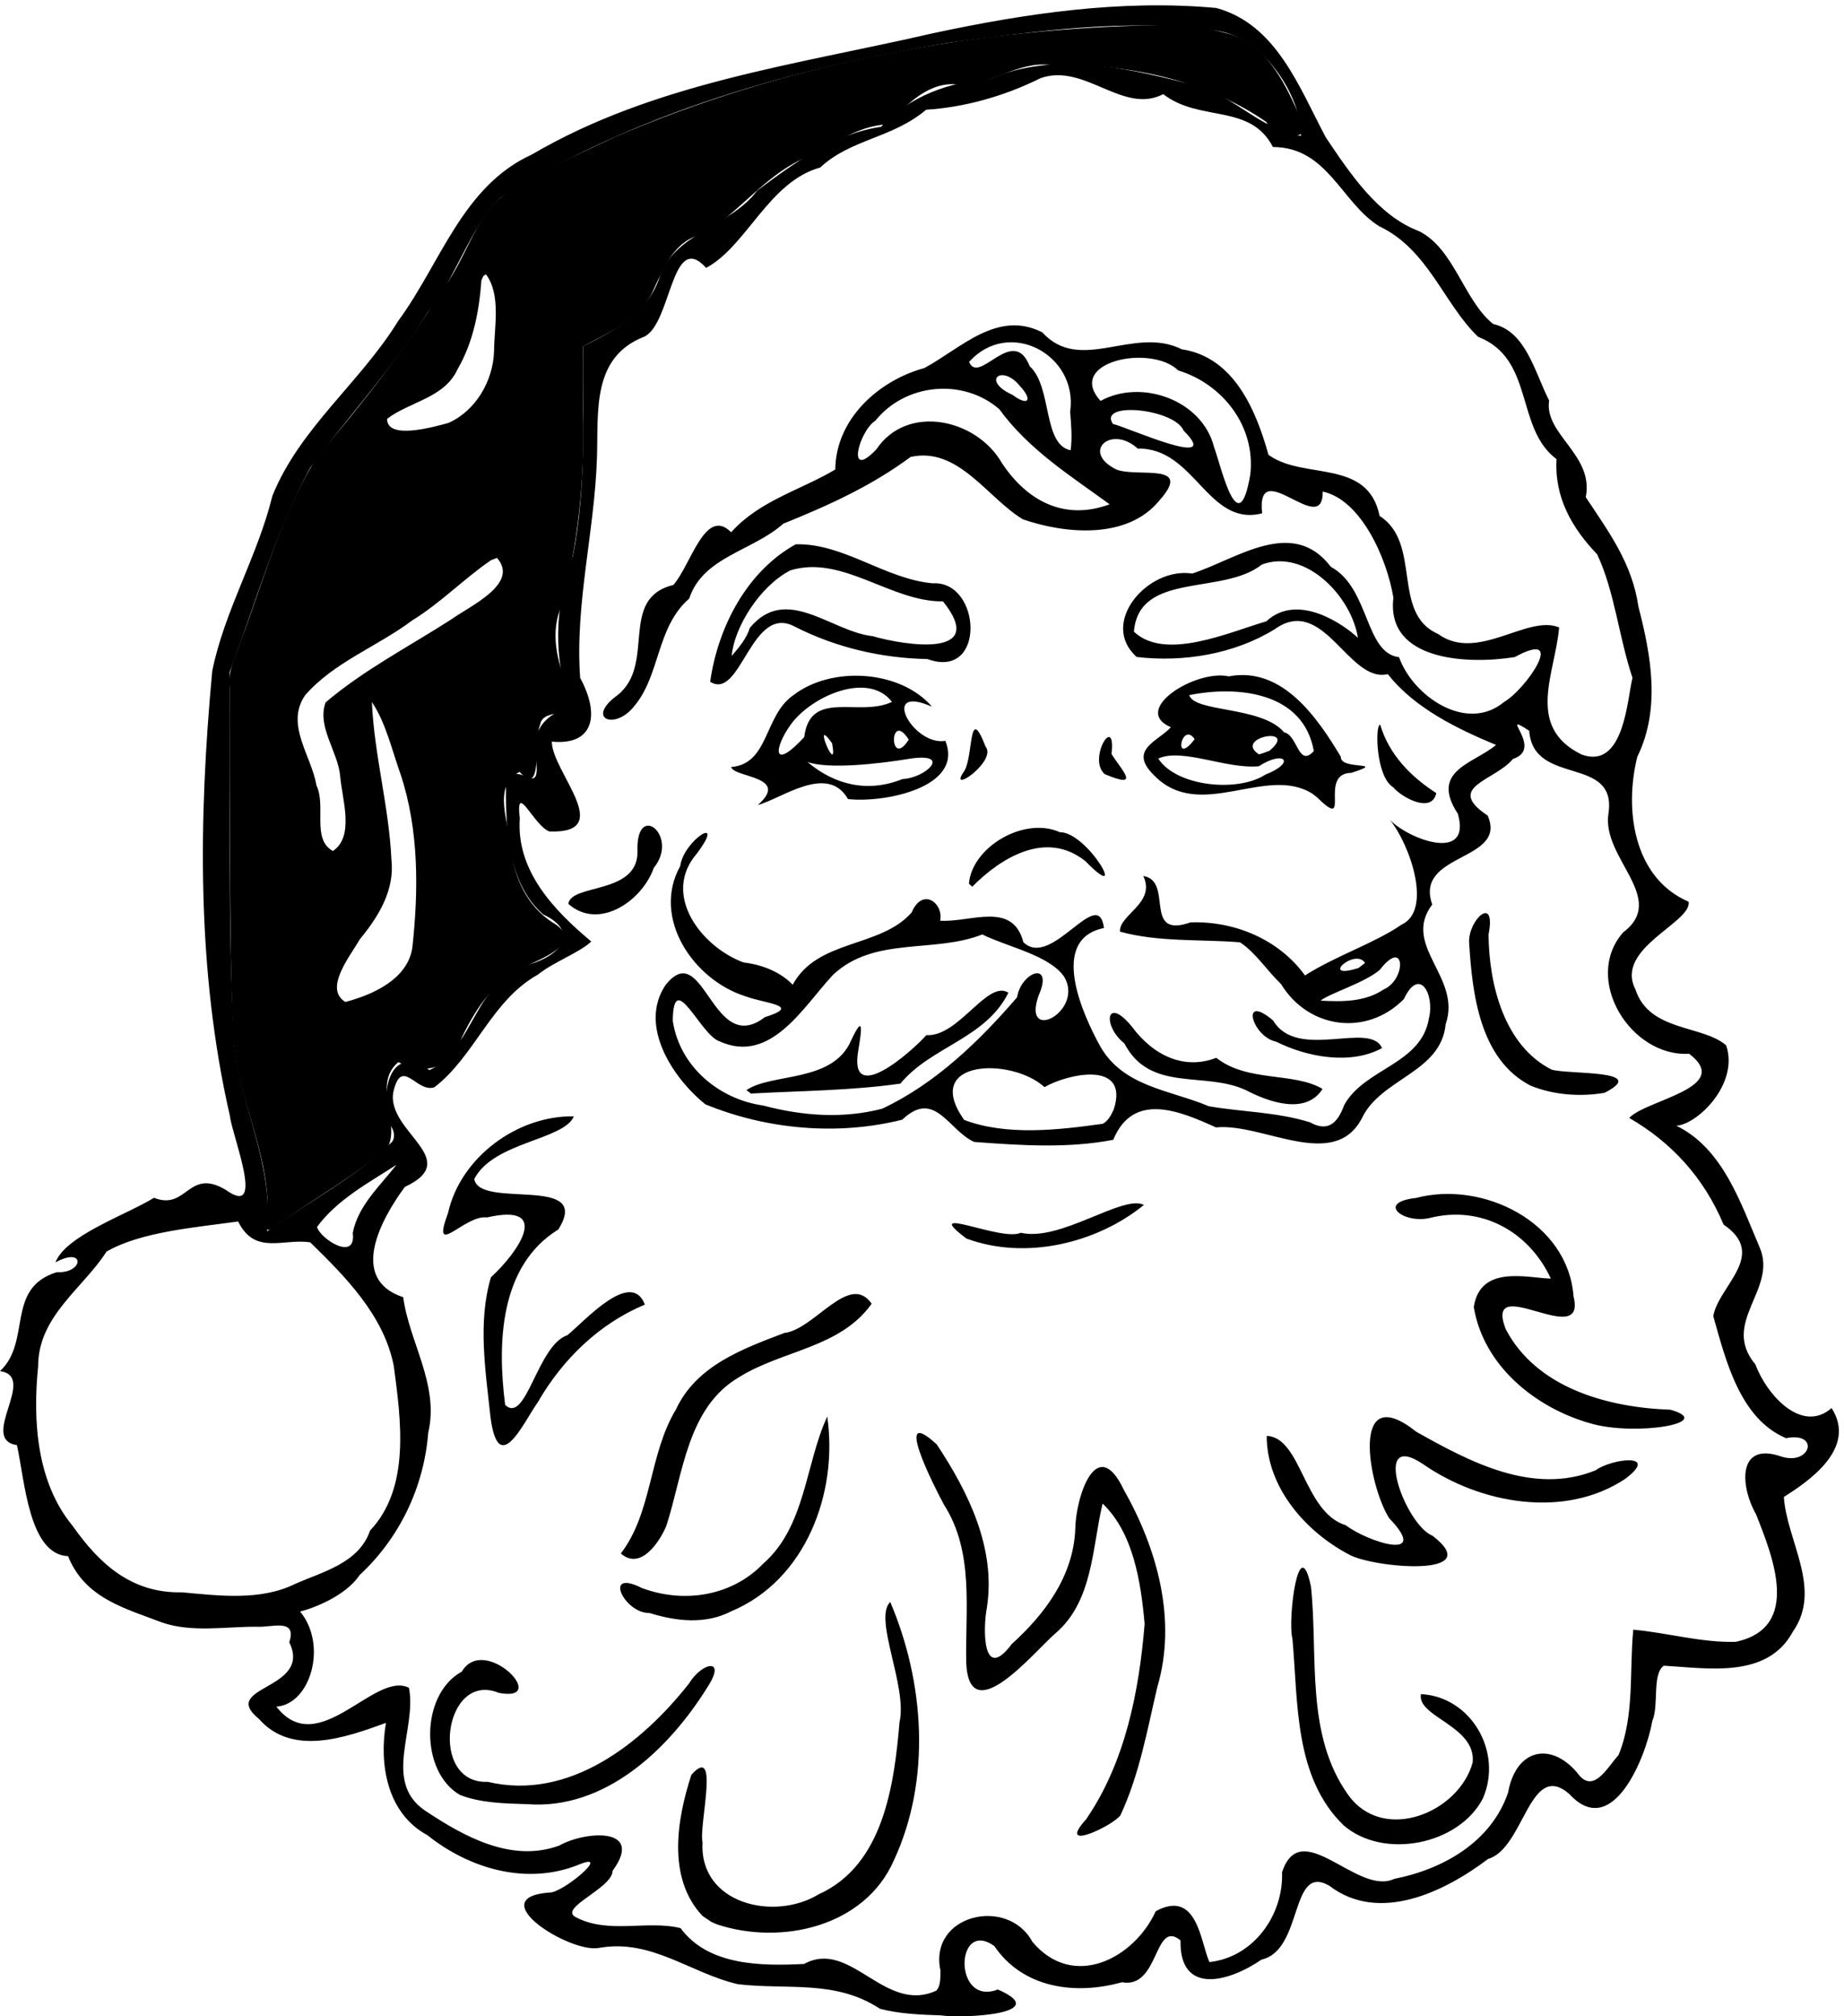
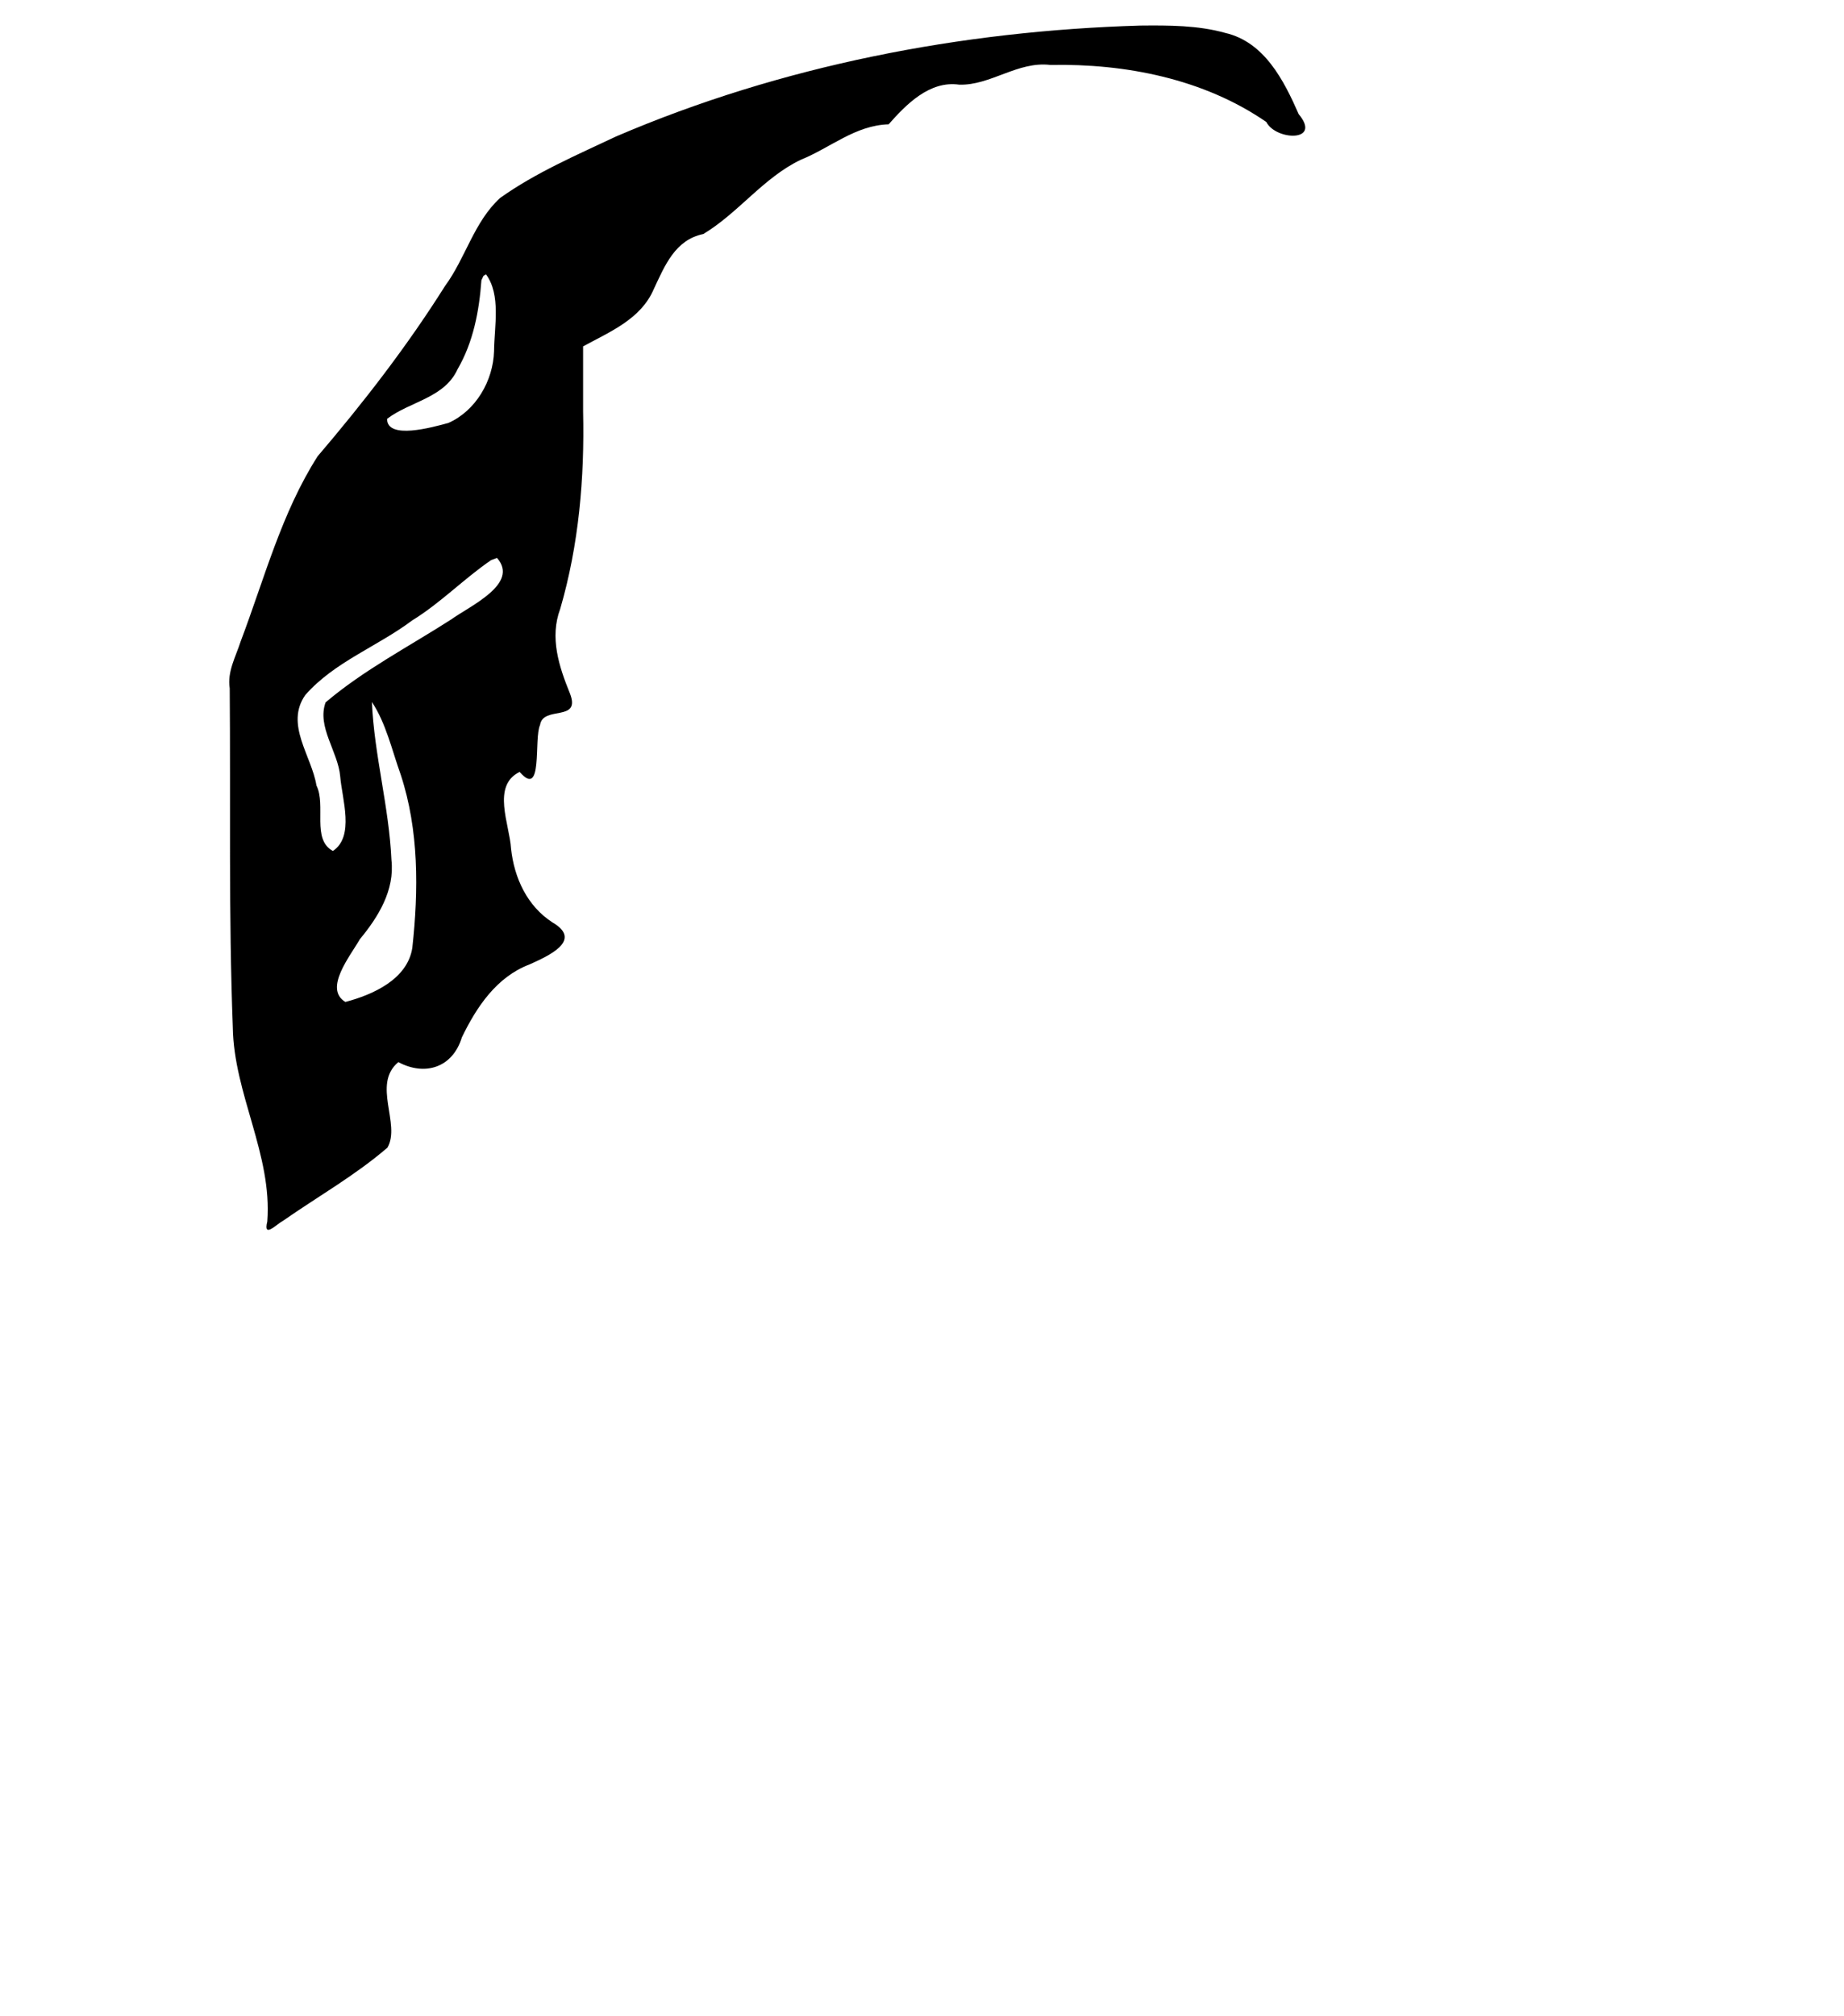
<svg xmlns="http://www.w3.org/2000/svg" xmlns:ns1="http://www.inkscape.org/namespaces/inkscape" id="svg2" version="1.0" viewBox="0 0 232.164 253.751" ns1:version="0.91 r13725">
  <g id="g13411" transform="translate(-2.058 -18.399)">
    <g id="g13324">
      <path id="path2388" style="fill:none" d="m146.86 18.41c-8.98 0.16-17.95 1.66-26.72 3.53-17.09 3.95-35.09 6.23-50.47 15.26-8.76 3.98-11.5 13.75-16.81 20.93-4.75 7.74-12.41 13.5-15.84 22.03-1.86 7.58-6.04 14.4-7.6 22.04-1.73 18.61-1.97 37.64 2.22 55.96 0.28 2.5 4.61 13.01-0.47 9.35-4.78-2.86-4.88 2.62-9.09 0.97-3.43 2.13-11.07 4.72-12.37 8.12 3.77-2.08 3.61 1.43 0.12 1.25-6.44 2.03-3.12 8.73-7.12 12.44 4.8 0.69-2.74 8.55 2.12 9.31 0.99 4.41 1.48 13.76 6.44 13.97 2.11 5.31 7.25 6.6 11.87 8.37 3.77 1.3 7.93 0.51 11.88 0.54 1.87 0.13 5.13-1.18 4.12 1.93 2.97 6.06-8.97 5.46-3.81 9.66 4.2 4.78 11 2.3 15.97 0.5-0.86 5.07 0.03 11.31 5.22 14.13 5.29 4.23 12.54 6.32 19.03 3.71 4.38-1.82-2.05 3.63-3.69 3.5-8.51 0.65 2.5 7.59 6.19 6.97 6.66-1.22 11.54 3.16 17.59 4.56 6.32 0.74 12.25-0.59 17.88 3.1 2.5 0.65 5.11 0.76 7.69 0.84 2.75 0.41 14.21-0.18 7.12-3.28-5.66 2.19-5.36-8.99-0.44-5.44 3.62 5.32 10.2 6.18 16.06 4.54 4.75 0.87 4.01-8.02 7.38-5.26-0.15 6.96 6.11 5.23 10.22 2.41 5.26-1.18 3.54-12.16 8.5-9.31 6.29 4.82 14.56 0.78 20.03-3.34 4.55-1.32 5.23-12.57 10.25-8.16 5.43 5.89 9.62-4.73 10.41-9.22 0.85-2.02-0.06-5.87 1.43-6.97 5.64 0.33 13.05 1.67 16.25-4.25 3.76-5.37-0.73-11.33-1.12-16.97 2.98-1.89 9.28-6.06 6-11.19-3.73 3.27-8.14-1.6-9.59-5.5-4.42-5.28 2.84-9.45 0.56-14.71-2.4-5.62-4.63-12.44-10.5-15.32 2.63-0.16 7.92-5.23 6.28-10.09-2.94-2.59-9.72-1.7-11.44-7.06-2.64-5.17 7.12-8.41 6.69-11.03-6.98-3.02-8.09-11.67-6.44-18.25 2.95-6.03 1.73-12.74 0.13-18.91-0.78-5.41-3.67-9.28-6.63-13.75 1.07-5.34-5.26-7.93-4.59-12.19-1.84-3.58-2.94-8.71-7.06-9.62-3.7-2.94-4.9-9.51-9.35-11.69-5.18-1.97-8.69-7.29-11.72-11.78-3.33-6.25-6.21-14.22-13.81-16.28-2.99-0.28-5.97-0.4-8.97-0.35z" />
      <path id="path2216" style="fill:#000000" d="m145.66 21.615c-22.58 0.663-45.22 5.034-66.03 13.955-4.97 2.349-10.1 4.538-14.6 7.736-3.29 2.997-4.35 7.566-6.95 11.097-4.76 7.558-10.24 14.632-16.03 21.415-4.56 7.136-6.71 15.435-9.69 23.295-0.62 1.94-1.71 3.81-1.38 5.91 0.12 14.23-0.15 28.46 0.39 42.68 0.13 8.37 4.98 15.98 4.34 24.42-0.53 2.16 1.09 0.39 2.01-0.11 4.38-3.05 9.07-5.7 13.12-9.19 1.71-2.98-1.98-7.98 1.37-10.76 3.33 1.79 6.84 0.71 8-3.12 1.85-3.82 4.37-7.6 8.51-9.17 2.26-1.02 6.81-3 2.91-5.28-3.2-2.06-4.83-5.6-5.23-9.29-0.18-3.06-2.48-7.92 1.08-9.66 2.99 3.44 1.76-4.17 2.57-5.9 0.36-2.51 5.23-0.3 3.75-4.01-1.37-3.37-2.56-7-1.21-10.61 2.35-8.06 3.07-16.467 2.88-24.834v-8.198c3.37-1.845 7.28-3.417 8.9-7.212 1.39-2.959 2.69-6.203 6.24-6.931 4.43-2.663 7.61-7.14 12.3-9.357 3.69-1.491 6.83-4.327 11.03-4.449 2.19-2.481 5.15-5.527 8.88-4.989 3.96 0.119 7.36-2.98 11.49-2.481 9.44-0.187 19.3 1.746 27.18 7.178 1.19 2.344 7.03 2.558 4.08-0.98-1.87-4.247-4.31-9.087-9.26-10.232-3.45-0.963-7.09-0.956-10.65-0.923zm-82.41 31.313c1.9 2.592 1.04 6.524 1.01 9.657-0.11 3.733-2.3 7.522-5.76 9.045-2.03 0.551-7.71 2.145-7.71-0.518 2.88-2.201 7.22-2.609 8.88-6.254 1.98-3.402 2.72-7.331 3-11.196l0.26-0.546 0.32-0.188zm1.38 35.685c2.88 3.25-3.44 6.06-5.78 7.75-5.31 3.41-10.98 6.34-15.8 10.43-1.12 3.08 1.57 6.19 1.84 9.31 0.24 2.89 1.84 7.55-0.92 9.39-2.71-1.47-0.82-5.71-2.07-8.24-0.61-3.75-3.99-7.68-1.41-11.38 3.65-4.17 9.09-6.11 13.47-9.4 3.57-2.19 6.5-5.24 9.94-7.59l0.73-0.27zm-15.75 18.13c1.78 2.67 2.53 6.09 3.63 9.15 2.3 6.99 2.25 14.55 1.46 21.79-0.61 3.96-4.97 5.9-8.43 6.81-2.77-1.67 0.64-5.81 1.82-7.89 2.33-2.81 4.41-6.18 3.98-9.99-0.3-6.68-2.17-13.2-2.46-19.87z" />
-       <path id="path2391" style="fill:none" d="m103.42 114.03 8.87 3.05 8.1-1.9 0.94-3.47-2.67-6.72-5.43-1.61-6.24 0.04-4.55 3.95-2.8 6.24 3.74 2.45 2.71-1.01-2.67-1.02z" />
      <path id="path2393" style="fill:none" d="m166.55 114.03-8.87 3.05-8.1-1.9-0.94-3.47 2.67-6.72 5.43-1.61 6.24 0.04 4.55 3.95 2.8 6.24-3.74 2.45-2.71-1.01 2.67-1.02z" />
-       <path id="path2214" d="m112.85 271.2c-5.63-3.69-11.55-2.36-17.87-3.09-6.06-1.4-10.91-5.78-17.57-4.56-3.69 0.62-14.71-6.33-6.19-6.98 1.64 0.12 8.04-5.31 3.66-3.49-6.49 2.61-13.71 0.51-19-3.72-5.19-2.81-6.09-9.07-5.23-14.14-4.97 1.8-11.78 4.29-15.98-0.49-5.16-4.19 6.77-3.59 3.81-9.65 1.01-3.11-2.24-1.83-4.12-1.96-3.94-0.02-8.12 0.76-11.89-0.53-4.62-1.77-9.73-3.04-11.84-8.35-4.96-0.21-5.45-9.56-6.44-13.97-4.86-0.76 2.67-8.63-2.13-9.32 4-3.71 0.66-10.41 7.11-12.44 3.48 0.17 3.64-3.32-0.13-1.24 1.3-3.4 8.97-6 12.4-8.13 4.21 1.65 4.28-3.85 9.06-0.99 5.08 3.66 0.77-6.83 0.5-9.33-4.2-18.32-3.95-37.37-2.22-55.98 1.55-7.63 5.72-14.45 7.57-22.03 3.43-8.53 11.1-14.297 15.85-22.033 5.31-7.181 8.06-16.949 16.82-20.93 15.38-9.028 33.38-11.308 50.47-15.257 11.7-2.505 23.73-4.285 35.7-3.188 7.6 2.063 10.46 10.051 13.8 16.304 3.03 4.494 6.53 9.811 11.71 11.778 4.45 2.184 5.66 8.754 9.36 11.696 4.12 0.909 5.21 6.04 7.04 9.627-0.67 4.256 5.68 6.819 4.61 12.162 2.97 4.471 5.84 8.351 6.63 13.771 1.6 6.17 2.81 12.87-0.14 18.9-1.65 6.59-0.52 15.23 6.46 18.24 0.43 2.63-9.35 5.85-6.7 11.02 1.72 5.36 8.49 4.47 11.43 7.06 1.64 4.87-3.64 9.95-6.27 10.11 5.87 2.87 8.09 9.72 10.49 15.33 2.28 5.26-4.97 9.41-0.55 14.7 1.46 3.89 5.87 8.76 9.6 5.5 3.28 5.12-3.03 9.3-6.01 11.19 0.39 5.63 4.89 11.58 1.13 16.96-3.21 5.92-10.62 4.6-16.25 4.27-1.5 1.1-0.58 4.94-1.44 6.96-0.78 4.49-5 15.11-10.43 9.21-5.02-4.41-5.69 6.83-10.24 8.15-5.47 4.13-13.73 8.19-20.02 3.36-4.96-2.84-3.24 8.13-8.51 9.31-4.1 2.82-10.35 4.54-10.2-2.42-3.37-2.76-2.63 6.15-7.38 5.27-5.86 1.64-12.44 0.77-16.06-4.55-4.93-3.55-5.22 7.65 0.44 5.46 7.09 3.1-4.4 3.67-7.16 3.26-2.57-0.09-5.18-0.18-7.68-0.83zm7.62-4.78c-1.54-7.09 8.47-9.4 11.56-3.66 5.15 6.15 12.84 2.09 15.54-3.84 5.28-2.87 5.65 4.06 6.76 6.4 5.55-0.6 9.34-5.92 9.14-11.3 2.39-7.25 9.5 3.04 14.13 0.83 6.12-1.2 12.21-4.63 14.33-10.86 0.97-5.43 5.3-6.5 8.71-2.49 1.99 2.82 3.77-0.66 5.2-2.24 2.03-4.96 1.34-10.51 1.85-15.77 4.31 0.39 8.59 1.65 12.89 1.53 8.33-1.76 4.66-10.76 2.56-16.07-1.98-3.45-2.42-9.23 3.24-7.23 3.67 1.12 4.81-3.17 0.54-2.33-5.81-2.46-7.58-9.79-9.16-15.36 0.67-3.83 6.93-7.69 1.3-11.52-2.47-5.89-6.54-10.34-11.88-13.42 2.14-2.31 13.17-3.8 7.54-8.08-7.32 0.45-13.47-9.37-8.31-15.27 5.68-4.26-2.7-9.34-1.85-14.92 1.15-7.46-9.46-3.38-9.97-10.45-4.14-2.72 1.98 2.24-2.05 3.54-2.26 2.76-8.64 3.5-3.19 7.12 2.59 5.81-9.29 4.64-6.97 11.2-3.92 5.18 3.76 9.14 1.69 15.05-0.58 6.12-8.15 6.81-10.54 11.83-3.51 6.77-12.53 0.57-18.38 1.17-4.53-2.05-10.41-4.56-12.93 1.56-5.71 1.11-11.73 0.7-17.51 0.27-3.25-1.46-4.95-6.71-9.06-2.8-8.12 2.04-17.07 1.24-24.8-1.94-4.08-3.3-8.43-9.88-5.01-14.99 4.85-6.15 5.84 9.14 12.51 4.03 4.78-1.49 0.02-1.7-2.44-2.63-6.51-2.04-11.86-9.82-8.21-16.39 0.43-3.28 5.9-6.65 2.09-1.57-4.49 5.2 0.6 11.75 5.87 13.7 3.05 0.37 5.06 1.61 6.2 2.81 3.11-5.77 11.01-4.6 14.97-9.09 1.37-3.24 4.04-1.18 3.6 1.03 3.8 0.25 9.12-2.52 10.47 2.7 3.54 3.47 9.44-7.33 10.15-1.78-6.94 1.41-2.74 10.76-0.51 14.82 2.91 5.2 8.86 5.55 13.71 7.61 4.16 0.72 8.58 0.72 12.74 2.02 2.33 1.31 3.51 0 4.31-2.18 2.57-4.65 9.71-5.09 10.66-10.9 0.75-3.04-1.21-6.58-3.15-2.43-4.66 4.73-12 3.78-15.47-1.89-1.75-1.67-3.21-3.98-5.16-5.25-5.03-0.41-10.21 0-15.11-1.34-0.18-2.12 4.56-3.58 2.93-7.01 3.89 0.63-0.15 7.97 5.95 5.84 5.57-0.19 11.14 2.16 14.41 6.68 3.75-2.42 8.83-4.09 12.13-6.38 3.96-1.79 1.1-10.05-1.43-13.19 2.39 2.47 10.33 5.4 8.54-0.79-3.58-5.45 2.02-6.29 4.81-8.65-4.85-2.02-10.26-4.62-13.62-8.91-4.97 1.17-8.06-10.08-14.25-5.65-5.1 3.14-11.48 4.18-17.37 3.49-4.76-4.23 1.35-11.36 6.99-10.5 5.58-1.8 12.62-7.202 17.45-0.85 4.93 2.69 4.24 10.83 8.59 11.38 1.75 4.91 8.51 9.56 13.21 5.64 2.73-1.55 8.11-9.34 1.36-5.66-5.57 0.91-16.25 0.65-15.28-7.47-0.82-4.97-4.09-12.339-8.9-13.358 0.08 6.038-8.43-4.827-7.63 2.738-6.86 1.76-8.47-8.308-15.66-8.141-3.29-3.039-7.22 0.366-2.7 2.627 2.64 1.046 9.79-0.987 5.41 3.918-4.03 4.916-11.82 4.196-17.17 2.352-4.5-2.719-8.13-9.17-14.13-7.854-4.96 3.672-10.32 6.094-16.03 8.4-3.88 3.458-10.12 4.158-11.85 9.428-4.17 3.63-3.61 9.62-6.94 13.56-2.44 3.07-6.14 1.56-2.12-1.38 4.97-3.9 0.06-12.17 7.07-13.9 2.21-2.51 4-9.905 7.27-6.63 3.6-4.002 8.78-5.313 13.11-7.894 0.06-6.317 5.4-11.175 11.2-12.762 4.58-2.443 9.18-7.394 14.87-4.493 4.79 5.275 11.5-0.898 17.55 2.126 6.56 0.97 9.35 7.653 10.92 13.277 4.36 3.222 12.51 0.392 13.99 7.697 5.37 3.419 1.44 12.249 7.34 14.839 4.99 3.64 11.25-2.48 15.26-0.81-0.45 5.7-4.32 12.48 2.82 15.99 5.38 2 5.76-7.06 6.42-9.65-1.72-5.12-2.25-10.89-4.45-15.54-3.1-3.24-5.4-7.087-5.11-11.975-5.24-3.906-2.74-12.621-9.88-15.399-4.31-4.118-6.25-10.978-12.45-13.912-4.8-2.993-6.48-9.943-13.38-9.973-2.86-5.533-9.23-3.09-13.81-6.653-5.06 2.639-9.91-3.987-15.46-2.005-4.72 2.351-9.75 3.676-14.39 3.967-4.29 3.616-9.47 3.666-13.34 7.274-6.47 1.773-9.27 9.912-14.36 12.631-4.37-4.844-4.35 6.939-7.76 8.641-6.72 2.611-5.78 9.466-5.99 15.374-0.31 9.22-2.78 18.36-2.11 27.58 2.59 4.79 1.6 8.54-3.57 8.02 0.01 3.81 8.17 11.61-0.3 11.31-1.96-0.69-4.3-6.51-3.73-1.66-0.47 6.62 4.31 11.59 9 15.51-1.56 1.45-4.77 2.58-6.7 4.15-5.88 3.27-7.94 10.25-13.04 14.18-2.25 0.82-4.15-3.99-5.19 0.65-0.85 4.99 8.9 8.43 1.46 11.9-2.98 4.02-7.14 11.6-0.21 13.88 0.76 5.68 4.57 11.02 3.15 17.06-0.54 6.84-3.6 13.24-8.64 17.91-1.72 2.6-5.78 4.17-7.49 4.59 3.48 4.19 1.33 11.66-2.99 11.97 5.3 6.81 12.33-4.54 16.69-2.38 1.04 5.11-3.35 11.77 2 15.44 4.89 3.26 10.9 6.63 16.93 4.42 3.21-1.83 10.8-2.41 6.71 3.18-0.01 2.19-6.78 4.63-4.68 5.81 4.16 2.21 8.97 0.36 13.24 1.4 3.49 4.74 10.15 4.78 15.56 4.51 5.84-3.21 10.12 6.34 16.64 3.36 0.6-0.68 0.48-1.68 0.53-2.5zm-29.97-6.91c-4.47-4.75-3.23-12.12-1.4-17.75 3.65-4.08 0.91 6.44 1.41 8.5-0.43 7.74 9.01 9.96 14.63 6.53 8.15-3.67 9.5-13.78 10.17-21.66 1.03-4.52-3.33-13.02-1.17-15.13 4.31 10.12 5.18 22.36 0.46 32.52-3.66 8.36-14.17 10.72-22.24 8.07l-0.74-0.32-1.12-0.76zm80.73-11.39c-6.25-6.05-5.73-15.48-6.45-23.49-0.64-2.37 0.81-13.8 2.33-6.58 0.93 8.77-0.75 18.65 4.71 26.26 4.42 6.12 13.94 2.2 15.65-4.11 0.46-4.61-7.05-5.71-6.51-8.6 6.32 0.32 10.34 7.29 7.8 13.12-3.01 5.84-12.49 7.75-17.53 3.4zm-32.44-0.75c4.93-7.16 6.68-16.09 7.38-24.61-0.47-5.24-1.41-11.43-5.29-15.14-1.33 5.49-1.18 12.3-5.97 16.36-2.65 2.29-10.79 12.28-11.2 3.73-0.15-6.73 1.04-13.94-2.81-19.96-1.28-2.36-6.54-12.77-0.9-7.57 3.99 6.02 7.44 13.03 6.32 20.47-0.54 2.79-0.55 9.56 3.12 4.65 4.22-3.82 7.78-8.61 8-14.52 0.06-3.99 2.69-12.06 6.1-4.91 4.22 7.45 6.73 16.41 4.22 24.86-1.27 5.42-2.26 11.03-4.63 16.1-0.82 1.27-8.22 4.82-4.34 0.54zm-78.82-3.08c-5.06-2.92-5.03-12.65 0.23-15.52 2.85-4.82 11.31 3.95 4.65 2.67-6.9-2.83-8.88 11.53-1.38 11.2 10.22 2.43 19.4-4.83 25.33-12.37 1.67-2.73 4.82-3.32 2.28 0.53-4.82 7.74-12.86 15.4-22.65 14.65-2.83-0.09-5.78-0.13-8.46-1.16zm23.86-22.9c-3.16 0.08-5.94-5.65-0.98-3.15 5.25 1.97 11.32 1.07 15.29-3.05 5.36-4.68 5.3-12.56 8.07-18.52 1.39 9.57-2.69 20.58-12.09 24.51-3.24 1.68-6.94 1.26-10.29 0.21zm88.14-7.32c-5.51-2.87-10.44-8.48-10.43-14.97 4.39 0.19 4.64 9.62 9.96 11.25 2.79 2.13 10.77 4.64 5.46-0.89-2.62-4.1-5.01-17.57 3.41-10.88 6.76 3.81 14.73 8.04 22.59 4.85 1.93-1.44 8.18-2.27 3.72 1.08-7.63 5.07-18.25 3.15-25.45-1.85-6.65-4.48-2.26 7.66 1.2 9.02 6.9 5.32-7.4 4.04-10.46 2.39zm-91.75-0.17c3.97-5.14 3.53-12.49 6.94-18.12 2.55-5.51 8.39-7.63 13.65-9.63 3.79-0.42 8.18-7.73 10.99-3.68-3.94 5.56-11.22 5.84-16.65 9.22-6.58 3.82-7.08 12.22-9.2 18.74-0.85 2.03-3.25 5.66-5.73 3.47zm-16.41-17.17c-0.61-5.78-1.63-11.93 0.06-17.59 3.44-3.15 7.76-9.41-0.5-7.53-2.85-0.37-7.12 5.42-4.9-0.57 1.58-7.04 8.78-12.28 15.84-12.15-1.27 3-10.09 3.19-12.54 7.88 0.64 3.89 14.99-0.65 10.58 6.36-7.43 4.58-7.68 14.37-6.69 22.08 2.66 2.49 4.04-7.53 7.84-8.78 2.32-1.93 8.03-8.33 9.75-3.85-5.74 2.4-10.34 6.85-13.47 12.27-1.83 2.58-4.96 9.66-5.97 1.88zm138.49 0.8c-6.94-1.96-13.46-7.24-14.69-14.64 0.8-5.36 6.74-3.66 9.7-3.58-2.75-5.95-8.8-9.28-15.28-7.62-3.26 0.74-6.78-1.96-1.69-2.53 8.43-2.22 19.13 3.05 19.83 12.38 1.73 6.98-11.4-3.33-8.54 4.13 3.91 7.45 12.92 9.87 20.74 10.14 5.87 1.67-4.47 3.36-10.07 1.72zm-78.58-23.27c-5.96-4.5 4.48 0.45 6.85-0.72 5 1.18 12.9-4.88 15.51-3.5-6.01 4.88-15 6.97-22.36 4.22zm35.21-18.66c-5.19-2.44-12.08 0.35-15.31-5.89-2.8-2.23-2.32-6.08 0.92-2.14 2.78 3.77 6.7 5.49 10.65 3.95 3.91 3.11 9.78 1.77 13.38 3.92-2.13 3.35-6.85 1.61-9.64 0.16zm35.86-0.56c-6.45-3.3-7.38-11.62-7.77-18.1-0.07-2.82 3.44-6.04 2.45-0.93 0.05 6.24 1.94 13.96 7.94 17 2.15 0.64 12.44-0.02 6.66 2.92-3.07 0.52-6.37 0.28-9.28-0.89zm-32.07-5.55c-3.03-0.61-4.57-6.22-0.37-2.66 3.05 5.12 12.19 0.01 13.71 3.47-3.97 2.17-9.46 1.13-13.34-0.81zm-89.11-17.34c0.35-2.57 8.71-1.15 8.71-6.53-0.27-6.55 5.35-2.04 2.05 2-1.42 4.1-6.88 7.95-10.76 4.53zm50.44-2.54c0.37-4.63 6.99-8.5 11.44-6.48 3.5-0.05 8.85 9.41 3.24 3.66-4.98-4.01-10.72-0.39-14.27 3.21l-0.41-0.39zm-26.58-9.9c4.13-3.64-2.98-3.42-3.36-4.78 4.79-0.39 4.12-6.47 7.82-9.03 4.82-3.74 13.5-3.19 17.47 1.44-6.69-2.97-2.42 4.97 1.68 4.3 2.38 5.88-7.78 7.84-12.26 7.32-2.58-4.51-8.34-0.05-11.35 0.75zm18.22-3.27c2.87-0.11 6.29-3.32 1.05-2.58-4.11 0.69-10.43 1.37-13.03 0.43 3.52 2.96 7.68 3.88 11.98 2.15zm-12.38-5.28c0.76-6.1 6.87-2.45 11.05-4.43-2.99-3.9-10.17-0.72-12.75 2.86-2.18 3.04-2.3 5.9 1.7 1.57zm3.51 0.78c-2.7-3.82 0.84 4.58 0 0zm9.65-0.46c-2.48-3.89-2.48 3.9 0 0zm50.84 6.82c-5.85-3.73-14.22 3.65-19.98-2.36-3.28-3.2 0.54-4.24 2.14-6.02-5.1-2.2 3.18-7.33 7.3-6.4 6.72-1.29 11.16 5.2 14.1 10.12-0.12 1.73 6 0.52 1.32 2.02-4.27 0.07 0.19 7.52-4.29 3.1l-0.59-0.46zm-5.93-2.42c3.89-1.52 2.39-3.14-0.83-1.05-4.1 0.39-9.64-2.34-12.66-0.97 2.23 3.51 9.98 4.31 13.49 2.02zm0.51-3c3.82-3.21-4.66-1.71-1.32 0.46l0.57-0.18 0.75-0.28zm5.58 0.04c-1.31-7.45-9.61-8.27-15.68-7.04 0.64 2.2 9.16 1.36 11.95 4.69 1.7 0.33 1.78 4.5 3.73 2.35zm-15-1.5c-1.66-2.39-2.78 3.64 0 0zm25 6.06c-2.23-1.33-2.3-8-1.64-7.87 1.12 3.77 3.87 6.55 7.06 8.6-0.57 2.65-4.39 0.52-5.42-0.73zm-54.1-1.91c1.3-1.69 0.55-8.96 2.77-3.22 1.48 1.84-4.72 6.09-2.77 3.22zm17.77 0.25c-2.2-1.93 1.45-7.8 0.86-2.53 1.27 2.04 3.81 4.5-0.86 2.53zm-49.67-11.62c0.96-6.81 4.58-13.88 10.77-17.3 6-0.17 11.22 4.36 17.25 4.91 6.13-0.37 6.78 12.24-0.67 9.53-5.81-0.11-11.51-1.45-16.68-4.07-5.53-3-6.77 9.37-10.67 6.93zm5-6.79c4.59-5.53 10.2 0.47 15.45 1.05 4.21 1.21 14.6 2.78 8.86-4.38-6.56 0.09-12.66-5.91-19.22-3.9-3.89 2.02-7.08 7.21-7.38 10.77 0.91-1.07 1.86-2.17 2.29-3.54zm-57.25 120.32c3.42-1.52 8.02-2.59 9.43-6.71 5.12-5.42 3.88-13.98 2.98-20.75-1.27-6.36-6.05-11.16-10.51-15.52-3.38-0.53-6.97 1.67-9.08-2.63-5.34 0.75-12.21 1.28-16.57 3.79-2.98 4.65-8.62 8.13-8.61 14.44-0.69 6.82-0.2 14.59 4.35 20.09 3.3 4.67 7.32 8.49 13.76 8.35 4.67 0.43 9.9 1.09 14.25-1.06zm7.25-44.17c0.67-3.45 3.43-5.9 5.5-8.57-3.54 2.29-7.47 4.38-10 7.82 0.41 1.51 4.97 4.43 4.5 0.75zm4.88-13.31c-1.61-3.59-0.48-10.88 4.78-7.18 5.59-2.62 5.76-11.59 12.59-13.31 3.76-1.06 6.5-4.02 1.71-6.29-4.46-3.94-4.71-10.78-4.67-16.31 1.19-3.8 4.37 2.12 3.81-3.05-0.75-4.09 1.36-5.81 4.31-6.79-2.2-6.2-2.02-12.6 0.29-18.9 1.76-8.704 1.21-17.614 1.31-26.436 3.85-1.937 7.95-4.108 9.53-8.425 1.76-5.876 8.88-6.51 12.38-11.175 4.65-3.471 9.73-7.182 15.59-8.022 3.7-3.953 8.55-5.605 13.92-6.109 7.68-3.252 16.48-1.441 24.27 0.544 5.59 0.819 9.38 5.988 14.68 6.695 0.11-4.796-4.59-12.336-10.52-13.208-11.23-1.641-22.68 0.041-33.85 1.5-19.69 3.235-39.46 8.815-56.45 19.523-4.03 4.069-5.49 9.982-9.12 14.414-4.36 6.94-9.93 12.992-14.79 19.541-4.43 8.118-6.89 17.098-10.15 25.718 0.18 15.67-0.32 31.37 0.59 47.02 0.93 7.85 4.98 15.28 4.12 23.36 5.25-3.74 11.12-6.76 15.74-11.26 0.4-0.55 0.27-1.31-0.07-1.85zm90.93-2.23c2-6.18-5.68-4.54-8.72-2.81-4.15-3.79-15.53-3.49-10.11 4.13 5.32 2.02 11.84 1.27 17.43 0.49 0.72-0.36 1.08-1.13 1.4-1.81zm-29.16-0.09c6.68-3.13 12.21-8.48 16.99-14.02 0.53-3.29 4.67-4.63 2.7-0.2-2.11 6.1 5.78 1.96 3.24-2.37-1.89-2.74-7.05-3.73-10.32-5.34-6.08 2.4-13.57 0.21-18.76 5.05-3.71 3.92-7.82 11.35-14.32 8.4-2.42-0.78-5.81-9.33-5.89-2.59 0.85 5.72 5.78 9.88 11.39 10.67 4.91 1.3 10.01 1.69 14.97 0.4zm-17.08-2.34c3.21-2.2 10.87-0.88 13.18-6.26 1.61-3.44 1.33-1.31 0.9 1.25-1.27 7.19 6.66 0.23 8.57-1.91 4.08 0.25 7.67-7.02 10.33-5.34-2.89 5.81-9.76 6.77-13.6 11.44-6.12 0.88-12.63 0.91-18.82 1.25l-0.56-0.43zm80.21-12.66c2.93-1.28 2.75-6.66-0.48-2.47-1.87 1.61-6.38 2.98-7.45 3.87 2.71 0.14 5.57 0.18 7.93-1.4zm-2.33-3.35c-1.26-1.95-5.86 2.23-0.82 0.64l0.82-0.64zm-12.43-42.99c4-3.7 9.86 0.49 11.53 2.08-0.79-5.18-6.59-11.29-12.1-9.22-4.89 3.91-15.47 0.83-16.1 8.44 3.91 3.73 11.94 0.09 16.67-1.3zm-19.73-14.727c-4.86-3.538-10.21-6.891-13.89-11.97-4.57-3.953-11.82-3.251-15.59 1.439-2.07 1.297-3.75 7.679 0.11 3.621 3.89-5.804 12.64-3.834 15.81 1.722 3.16 4.773 7.89 7.301 13.56 5.188zm17.71-3.73c0.7-6.029-3.42-11.384-9.07-13.115-3.47-3.371-14.25-1.071-9.78 3.835 5.15-2.828 12.81-0.105 14.29 5.821 0.91 2.435 3.06 12.226 4.56 3.459zm-22.68-7.899c1.05-7.186-7.7-11.889-12.72-6.289 1.24 3.008 5.54-4.789 7.63 0.548 2.85 2.569 1.61 9.869 5.15 10.572 0.22-1.603 0.07-3.228-0.06-4.831zm14.29 2.361c-1.16-2.775-10.85-3.729-8.9-0.838 1.41 0.236 14.05 5.975 8.9 0.838zm-20.59-5.587c-2.26-2.845-4.98-0.739-0.95 1.087 1.91 1.439 2.62 0.724 0.95-1.087z" />
      <path id="path2326" style="fill:none" d="m97.13 96.75c4.59-5.53 10.2 0.47 15.44 1.05 4.22 1.21 14.6 2.78 8.87-4.38-6.56 0.09-12.66-5.91-19.22-3.9-3.9 2.02-7.09 7.22-7.39 10.77 0.91-1.07 1.87-2.17 2.3-3.54z" />
-       <path id="path2308" style="fill:none" d="m162.15 95.93c4-3.7 9.86 0.49 11.53 2.08-0.8-5.18-6.59-11.29-12.11-9.22-4.89 3.91-15.47 0.83-16.1 8.44 3.92 3.73 11.94 0.09 16.68-1.3z" />
    </g>
  </g>
</svg>